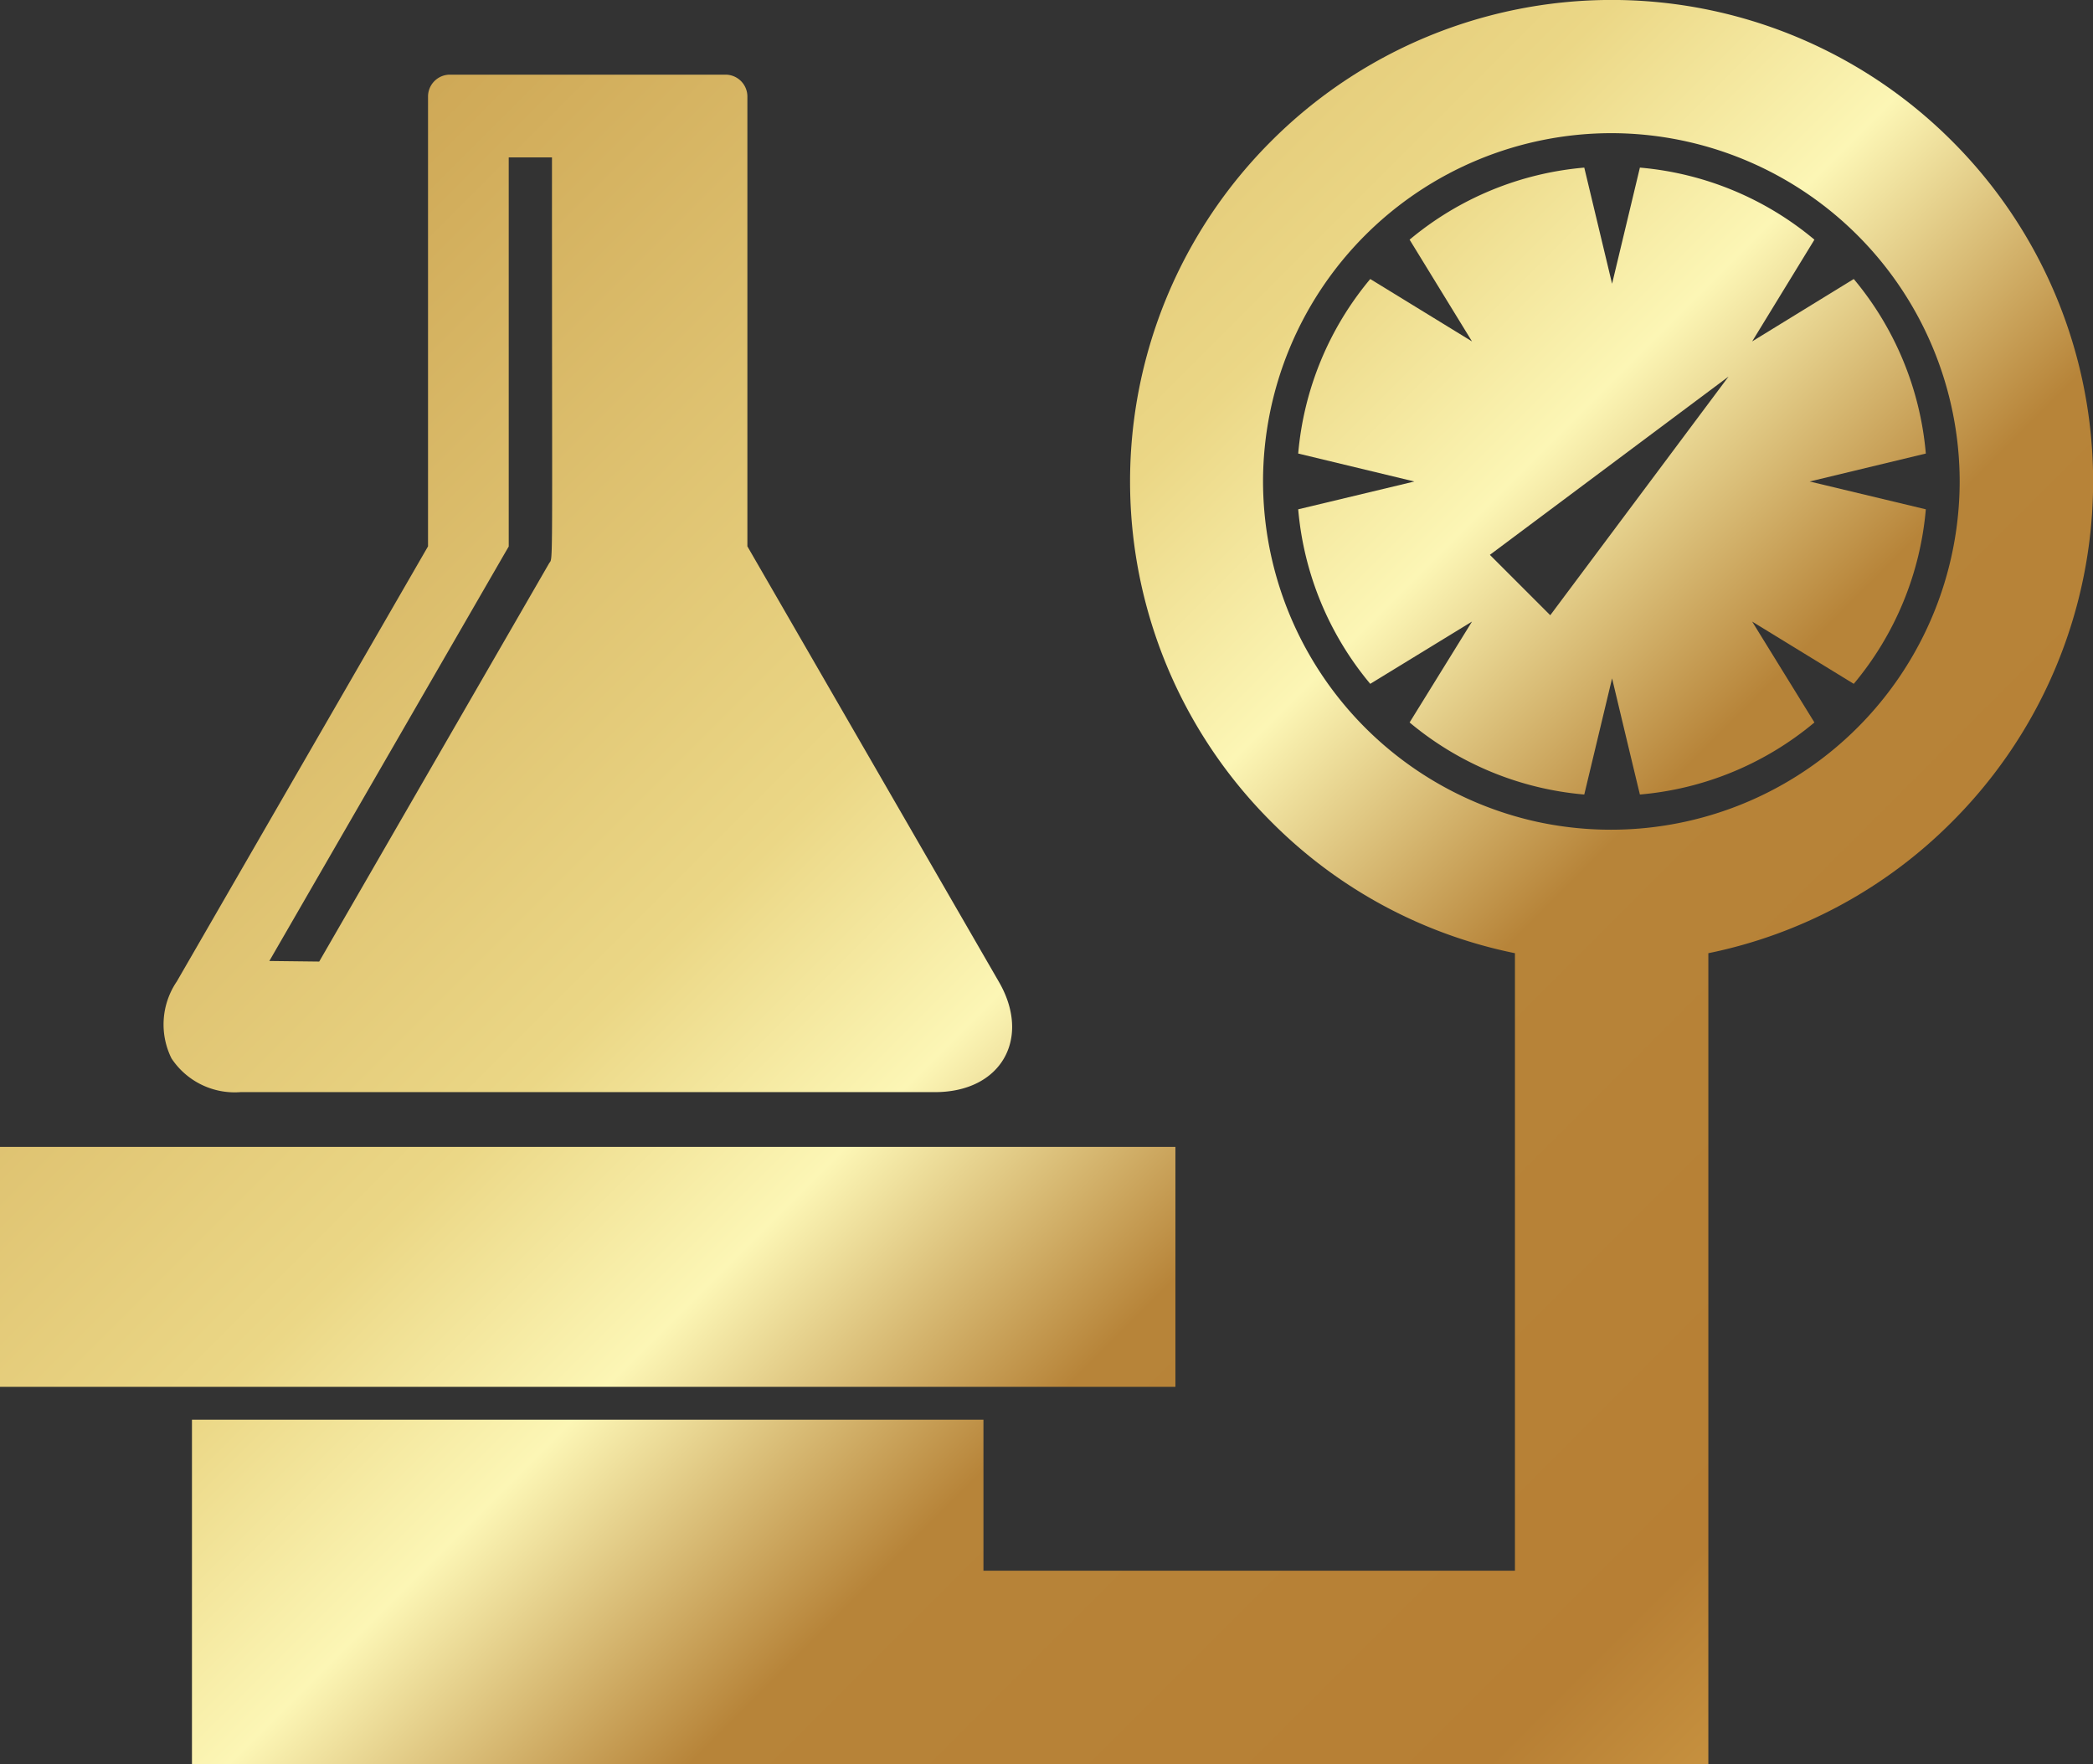
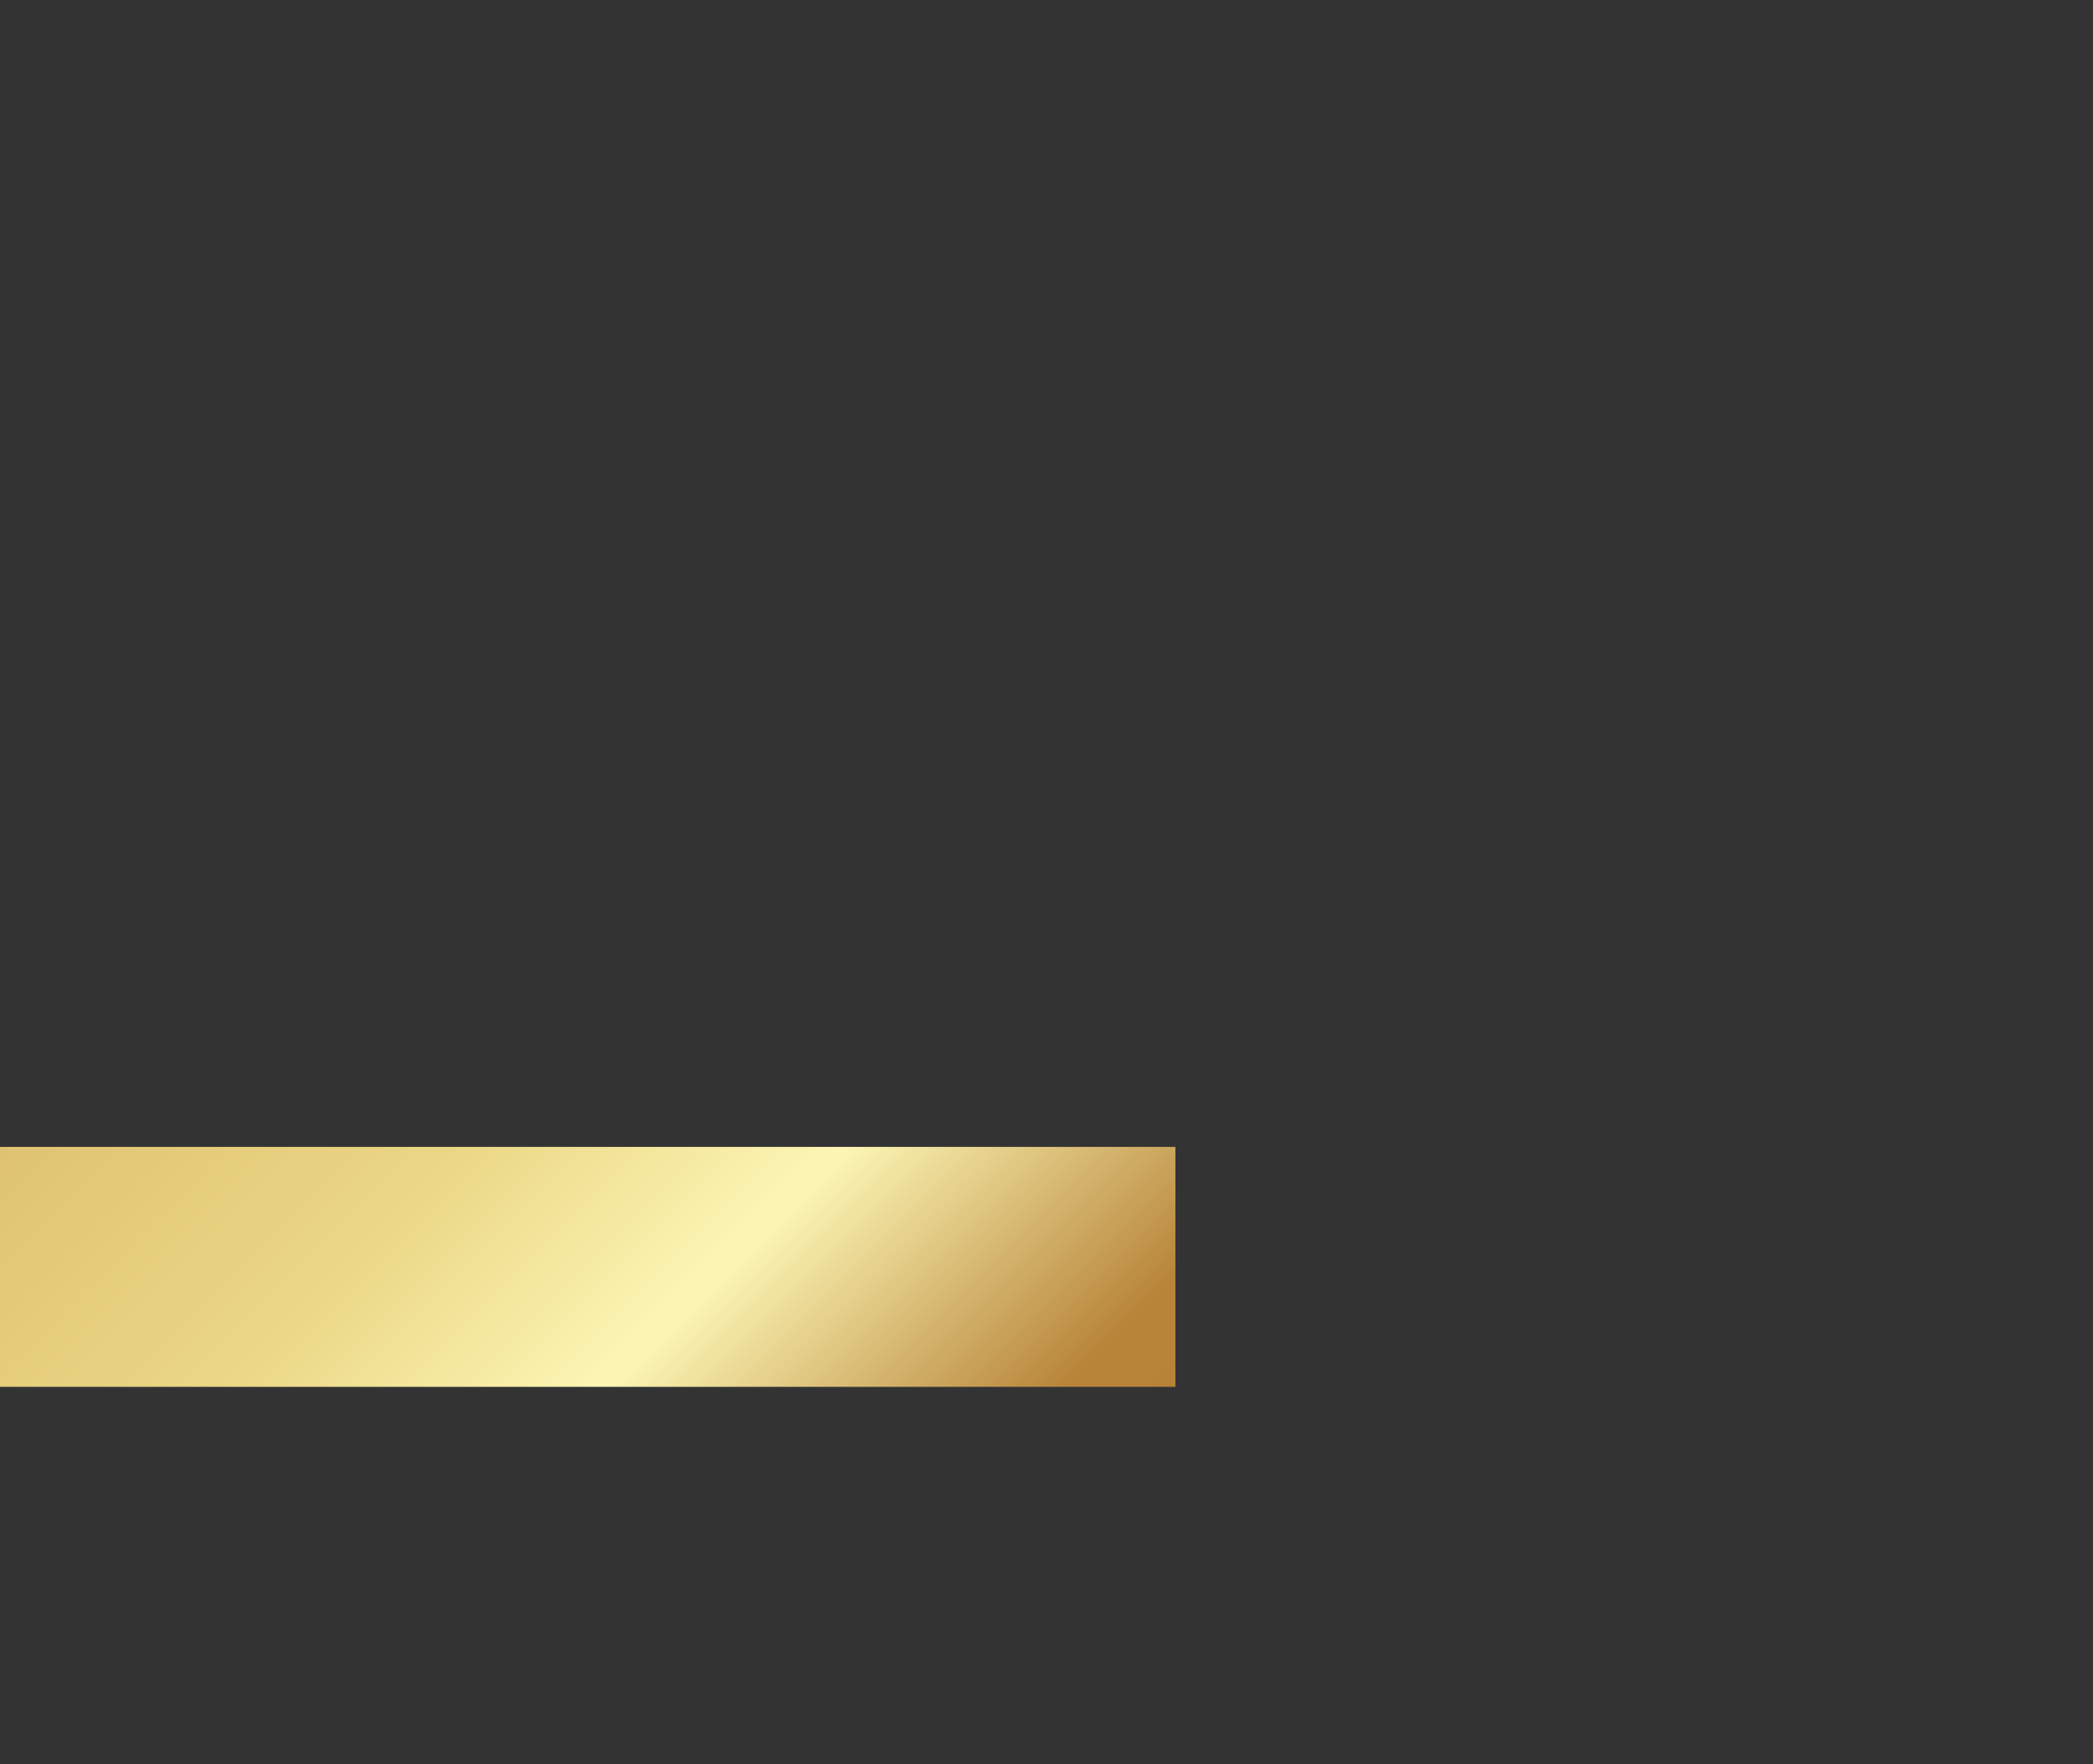
<svg xmlns="http://www.w3.org/2000/svg" xmlns:xlink="http://www.w3.org/1999/xlink" id="Layer_1" data-name="Layer 1" viewBox="0 0 145.23 122.41">
  <rect x="0" y="0" width="145.23" height="122.41" fill="#333333" stroke="none" />
  <defs>
    <style>.cls-1{fill:url(#New_Gradient_Swatch_1);}.cls-2{fill:url(#New_Gradient_Swatch_1-2);}.cls-3{fill:url(#New_Gradient_Swatch_1-3);}.cls-4{fill:url(#New_Gradient_Swatch_1-4);}</style>
    <linearGradient id="New_Gradient_Swatch_1" x1="-411.61" y1="-426.62" x2="-266.06" y2="-281.08" gradientUnits="userSpaceOnUse">
      <stop offset="0" stop-color="#c49846" />
      <stop offset="0.14" stop-color="#d1ac5a" />
      <stop offset="0.38" stop-color="#ebd786" />
      <stop offset="0.47" stop-color="#fcf6b5" />
      <stop offset="0.58" stop-color="#b78439" />
      <stop offset="0.77" stop-color="#b77f34" />
      <stop offset="0.91" stop-color="#dfae51" />
    </linearGradient>
    <linearGradient id="New_Gradient_Swatch_1-2" x1="-348.83" y1="-489.39" x2="-203.29" y2="-343.85" xlink:href="#New_Gradient_Swatch_1" />
    <linearGradient id="New_Gradient_Swatch_1-3" x1="-383.9" y1="-454.32" x2="-238.36" y2="-308.78" xlink:href="#New_Gradient_Swatch_1" />
    <linearGradient id="New_Gradient_Swatch_1-4" x1="-392.03" y1="-446.19" x2="-246.49" y2="-300.65" xlink:href="#New_Gradient_Swatch_1" />
  </defs>
  <title>ai1</title>
  <path class="cls-1" d="M-307.21-354.68v-16.65h-81.56v16.65Z" transform="translate(388.77 450.91)" />
-   <path class="cls-2" d="M-263.2-417.5l8.06-1.94a21.79,21.79,0,0,0-5-12.11l-7.05,4.33,4.32-7.06a21.76,21.76,0,0,0-12.11-5l-1.93,8.06-1.93-8.06a21.79,21.79,0,0,0-12.12,5l4.33,7.06-7.06-4.33a21.79,21.79,0,0,0-5,12.11l8.06,1.94-8.06,1.93a21.79,21.79,0,0,0,5,12.11l7.06-4.32-4.33,7a21.79,21.79,0,0,0,12.12,5l1.93-8.06c1.35,5.67,1.93,8.06,1.93,8.06a21.76,21.76,0,0,0,12.11-5l-4.32-7,7.05,4.32a21.79,21.79,0,0,0,5-12.11Zm-18,9.28-4.19-4.19,16.56-12.37Z" transform="translate(388.77 450.91)" />
-   <path class="cls-3" d="M-253.32-441.12a33.38,33.38,0,0,0-47.24,0,33.36,33.36,0,0,0,0,47.23,33.1,33.1,0,0,0,16.91,9.12v42.85h-36.88V-352.4h-54.92v23.9h105.22v-56.27a33.18,33.18,0,0,0,16.91-9.12A33.38,33.38,0,0,0-253.32-441.12Zm-28.81,47.23a24.21,24.21,0,0,1-19-23.61,24.19,24.19,0,0,1,24.17-24.17,24.2,24.2,0,0,1,24.17,24.17A24.2,24.2,0,0,1-282.13-393.89Z" transform="translate(388.77 450.91)" />
-   <path class="cls-4" d="M-372.08-375.13h48.18c4.66,0,6.71-3.79,4.42-7.69L-336.91-413v-31.21a1.52,1.52,0,0,0-1.52-1.52h-19.12a1.52,1.52,0,0,0-1.52,1.52V-413l-17.43,30.19a5.3,5.3,0,0,0-.37,5.34A5.26,5.26,0,0,0-372.08-375.13Zm2-9.1,16.29-28.21h0l.32-.55v-27h3c0,29.66.09,27.68-.2,28.17l-15.95,27.63Z" transform="translate(388.77 450.91)" />
</svg>